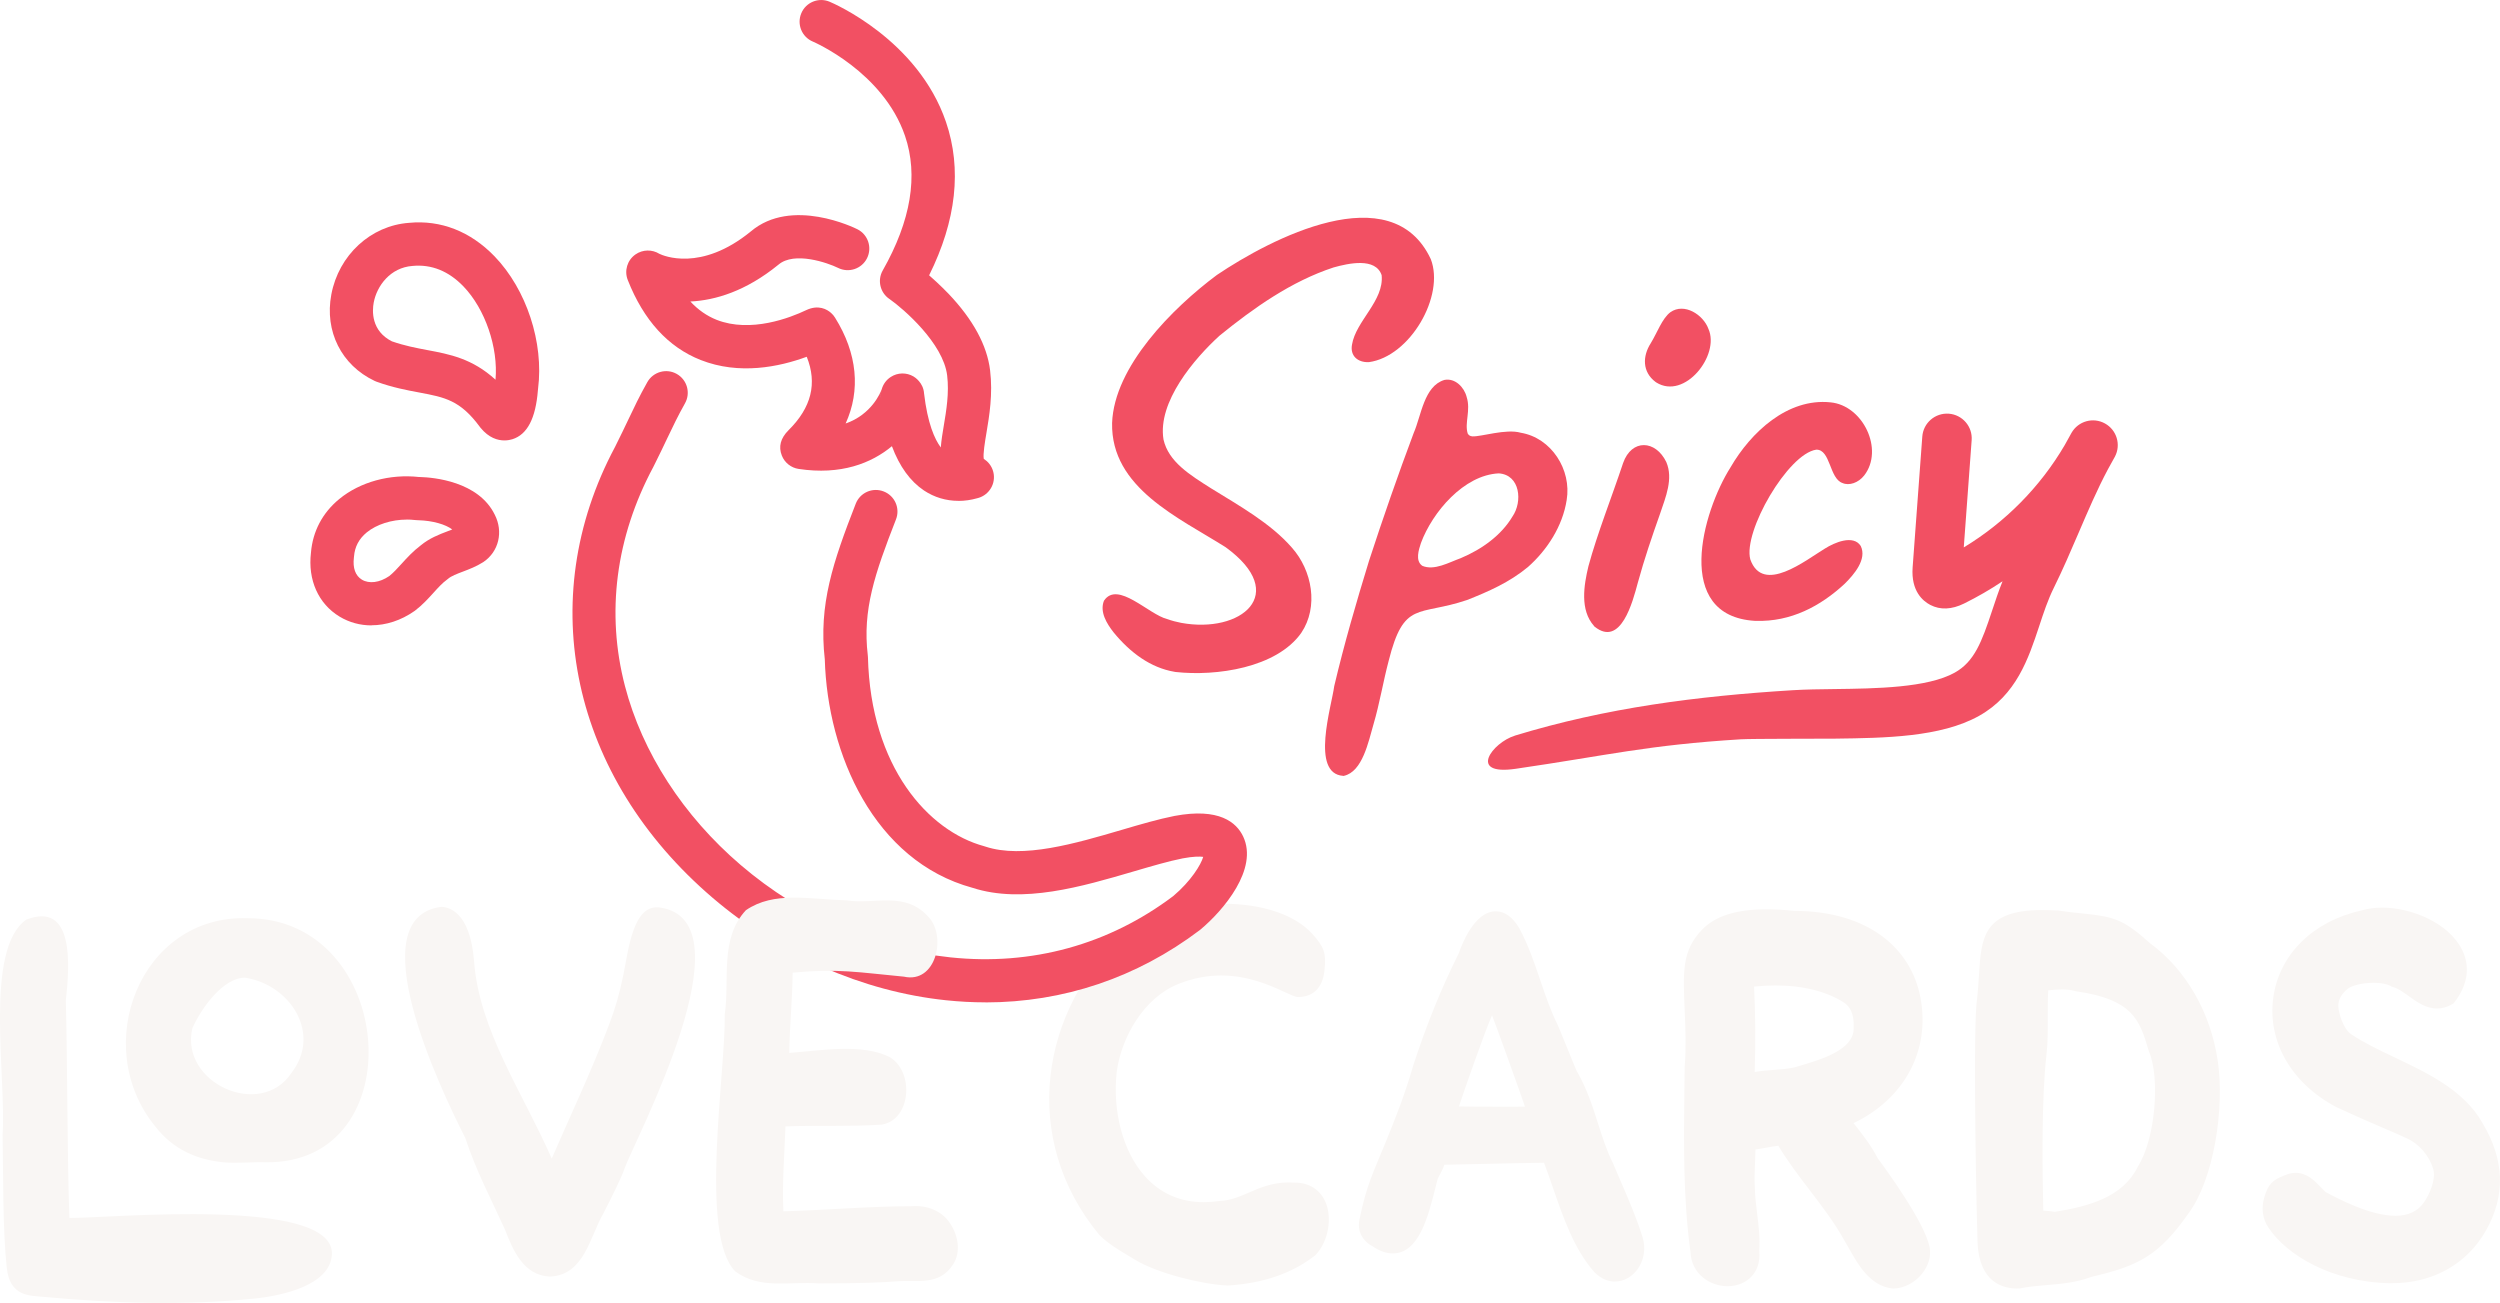
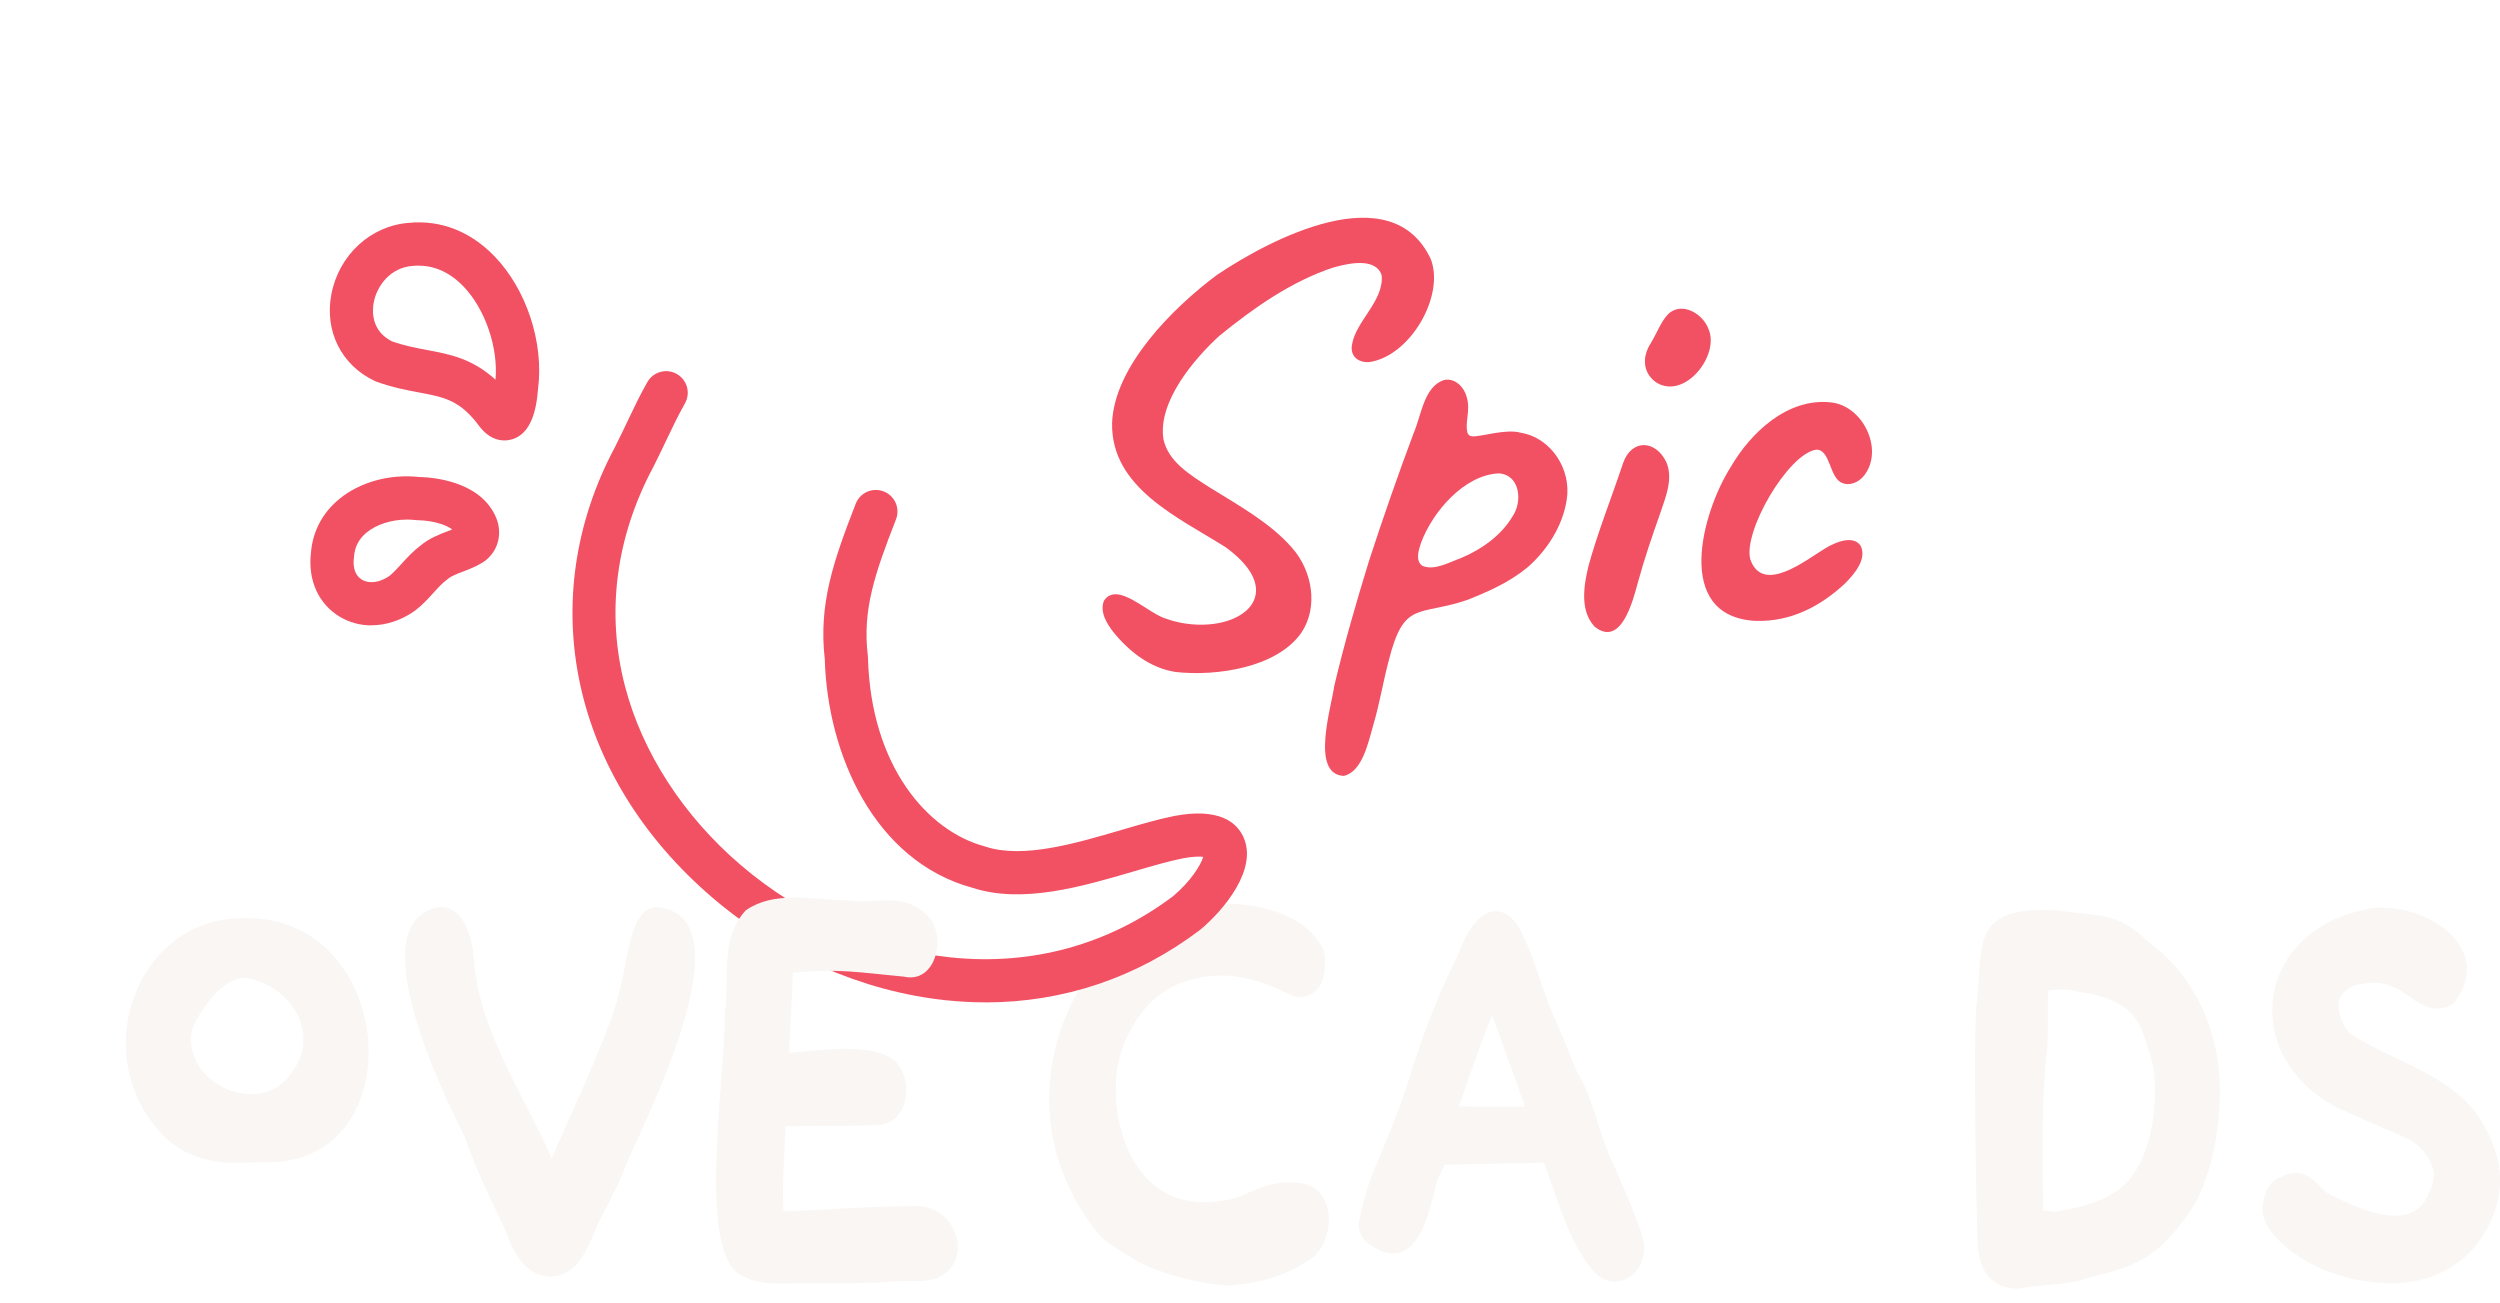
<svg xmlns="http://www.w3.org/2000/svg" id="b" viewBox="0 0 462.91 241.27">
  <defs>
    <filter id="neonGlow" x="-50%" y="-50%" width="200%" height="200%">
      <feFlood flood-color="#fff" flood-opacity="0.8" result="white" />
      <feComposite operator="in" in="white" in2="SourceAlpha" />
      <feGaussianBlur stdDeviation="2" />
      <feFlood flood-color="#ff6b81" result="pink" />
      <feComposite operator="in" in="pink" in2="SourceAlpha" />
      <feGaussianBlur stdDeviation="4" />
      <feComponentTransfer>
        <feFuncA type="linear" slope="0.6" />
      </feComponentTransfer>
      <feFlood flood-color="#ff4757" flood-opacity="0.4" result="red" />
      <feComposite operator="in" in="red" in2="SourceAlpha" />
      <feGaussianBlur stdDeviation="8" />
      <feMerge>
        <feMergeNode />
        <feMergeNode />
        <feMergeNode />
        <feMergeNode in="SourceGraphic" />
      </feMerge>
    </filter>
  </defs>
  <g id="c" data-name="Layer 1">
    <g>
      <g>
        <path d="M227.25,238.03c-4.7-.21-12.98-2.28-17.03-4.74-.35-.21-.71-.43-1.06-.64-2.04-1.22-3.97-2.37-5.53-3.91l-.11-.12c-14.59-17.68-11.27-41.68,5.49-56.77,4.05-3.64,10.42-4.51,17.55-4.51s13.28,2.05,16.47,5.62c2.13,2.39,2.59,3.46,2.2,6.89-.5,4.15-3.27,4.77-4.87,4.77-2.03,0-10.75-7.07-22.23-2.4-6.39,2.59-10.47,9.87-11.34,16.14-.84,7.43,1.14,14.88,5.18,19.41,2.86,3.2,6.54,4.83,10.92,4.83.88,0,1.79-.07,2.72-.2h.08s.09-.02.09-.02c2.03-.07,3.71-.8,5.48-1.56,2.02-.88,4.32-1.87,7.28-1.87.29,0,.59,0,.89.03.12,0,.23,0,.35,0,2.59,0,4.65,1.3,5.64,3.57,1.31,3.01.53,7.29-1.76,9.76l-.09.1-.1.08c-4.26,3.3-9.5,5.11-16.03,5.54h-.09s-.09,0-.09,0Z" style="fill: #f9f6f4;" />
        <path d="M299.03,237.3c-.96,0-2.39-.3-3.8-1.73l-.06-.07c-3.7-4.22-5.69-9.99-7.62-15.57-.56-1.62-1.09-3.16-1.65-4.63-2.21.01-7.35.13-11.92.23-2.73.06-5.17.12-6.55.14-.07.32-.22.63-.39.97l-.4.8c-.51,1.02-.3.29-.81,2.33-1.38,5.49-3.09,12.32-7.95,12.32-1.18,0-2.43-.44-3.72-1.32-1.18-.57-2.99-2.21-2.44-4.93,1.32-6.55,2.69-8.99,4.87-14.38,1.72-4.23,3.49-8.61,5.06-14.07,2.47-7.6,5.23-14.42,8.47-20.89.52-1.54,2.88-7.76,6.84-7.76,1.65,0,3.11,1.05,4.35,3.12,1.67,3.1,2.8,6.42,3.89,9.64,1,2.95,1.95,5.74,3.26,8.34.18.39.65,1.56,1.41,3.43.74,1.82,1.84,4.54,2.05,5,1.89,3.21,2.95,6.53,3.97,9.74.83,2.6,1.61,5.06,2.81,7.45l.04.1c.45,1.07.91,2.14,1.38,3.22,1.44,3.32,2.92,6.76,4.02,10.29.64,2.06.29,4.3-.95,5.98-1.05,1.42-2.56,2.24-4.16,2.24h0ZM270.14,204.87c1.64.07,12.91.06,12.23.04-.64-1.93-5.72-16.08-6.1-16.91-1.17,2.53-5.31,14.34-6.13,16.88Z" style="fill: #f9f6f4;" />
-         <path d="M350.41,238.58c-4.14-.45-6.39-4.46-8.03-7.39-.3-.53-.58-1.04-.86-1.49-1.81-3.28-4.17-6.36-6.44-9.34-2.01-2.63-4.08-5.35-5.8-8.21-.75.08-1.48.22-2.25.36-.64.12-1.3.24-1.98.34-.01.81-.05,1.63-.08,2.43-.07,1.57-.14,3.2-.03,4.69v.09c.03,1.55.22,3.06.42,4.67.27,2.2.56,4.48.39,6.84.24,2.35-.59,3.84-1.34,4.69-1.07,1.21-2.72,1.9-4.52,1.9-3.21,0-6.69-2.21-6.87-6.32-1.38-9.98-1.25-20.24-1.13-30.16.02-1.32.05-4.01.05-4.01v-.05c.29-3.62.15-7.16,0-10.59-.29-7.05-.54-10.97,3.2-14.87,2.45-2.55,6.36-3.79,11.96-3.79,1.56,0,3.29.1,5.15.29,13.78.04,21.65,7.02,23.35,16.07,1.85,9.8-2.98,18.72-12.39,23.23,1.63,2.05,3.28,4.17,4.48,6.52,1.22,1.63,8.73,11.84,9.61,16.49.31,1.62-.21,3.4-1.43,4.9-1.35,1.67-3.32,2.68-5.26,2.72h-.1s-.1,0-.1,0ZM324.79,182.68c.25,4.96.29,10.07.12,15.82,1.19-.22,2.41-.31,3.61-.4,1.31-.1,2.54-.19,3.66-.44l.92-.27c4.06-1.19,10.19-2.98,10.13-6.99v-.1c.14-2.84-.87-3.97-1.66-4.57-3.23-2.13-7.66-3.26-12.82-3.26-1.29,0-2.62.07-3.96.21Z" style="fill: #f9f6f4;" />
        <path d="M442.68,237.61c-11-.17-19.27-5.26-22.59-10.22-1.13-1.58-1.44-3.68-.81-5.74.71-2.33,1.43-3.14,3.76-4.02.69-.31,1.37-.46,2.04-.46,2.11,0,3.53,1.49,4.67,2.68.3.31.58.61.85.86,2.21,1.2,8.25,4.41,12.94,4.41,2.4,0,4.14-.82,5.32-2.52.93-1.33,2.24-4.2,1.7-6.08-.74-2.57-2.69-4.8-5.08-5.82-2.13-1-5.17-2.24-7.28-3.18-1.89-.84-3.76-1.67-5.57-2.51l-.08-.04c-8.28-4.4-12.73-12.16-11.62-20.25,1.1-7.98,7.35-14.16,16.33-16.13,1.17-.35,2.46-.53,3.85-.53,5.31,0,12.31,2.76,14.81,7.87,1.51,3.08,1,6.49-1.42,9.61l-.19.25-.27.16c-.91.53-1.85.79-2.8.79h0c-2.05,0-3.74-1.22-5.23-2.3-1.02-.73-1.98-1.43-2.9-1.67l-.22-.06-.2-.12c-.63-.38-1.82-.61-3.19-.61-2.24,0-4.1.56-4.79,1.11-1.18.95-1.8,2.11-1.74,3.26.06,1.24.9,4.16,2.38,5.15,2.35,1.58,5.01,2.85,7.83,4.19,5.96,2.84,12.98,6.05,16.46,12.21,4.1,6.81,4.36,13.43.67,19.95-3.51,6.2-9.83,9.75-17.36,9.75h-.28Z" style="fill: #f9f6f4;" />
        <path d="M373.51,238.59c-2.61,0-7.02-1.1-7.34-8.5-.13-3.03-.85-35.87-.21-44.07.27-2.16.38-4.01.49-5.64.41-6.64.73-11.87,11.64-11.87.87,0,1.8.03,2.84.08h.14c1.57.25,3.1.41,4.72.57,5.85.59,7.52,1.2,12.34,5.51,6.63,4.86,11.19,12.79,12.52,21.76,1.3,8.76-.71,22.02-5.51,28.37-5.26,7.48-9,9.46-16.84,11.38l-1,.24c-2.92,1.08-5.72,1.32-8.43,1.54-1.64.14-3.19.27-4.73.58l-.19.04h-.45s0,0,0,0ZM378.35,224.17c.71.03,1.43.1,2.14.22,6.39-1.03,12.56-2.77,15.3-8.25l.07-.14c3.29-5.18,4.11-16.44,2.07-21.25l-.05-.12-.04-.13c-1.68-5.87-3.12-9.45-13.41-10.95l-.13-.02-.13-.04c-.67-.19-1.44-.28-2.37-.28-.87,0-1.76.08-2.54.17-.1,1.63-.09,3.38-.09,5.08.01,2.28.02,4.62-.23,6.77-.94,8.05-.78,21.25-.6,28.92Z" style="fill: #f9f6f4;" />
      </g>
      <g>
        <g style="filter: url(#neonGlow)">
          <g>
            <path d="M217.51,124.4c-4.49-.75-8.26-3.58-11.33-7.33-1.27-1.63-2.58-3.77-1.77-5.83,2.53-3.81,8.29,2.57,11.75,3.4.83.3,1.68.52,2.55.69,11.04,2.04,20.19-5.31,8.24-14-8.63-5.47-21.28-10.97-21.03-23.01.38-10.46,11.2-21.29,19.41-27.41,9.89-6.66,32.34-18.46,39.6-2.93,2.64,6.8-3.83,18.05-11.48,19.08-2.09.07-3.48-1.2-3.11-3.23.7-4.39,5.98-8.14,5.49-12.88-1.12-3.32-6.13-2.2-8.9-1.43-7.83,2.57-14.79,7.5-21.11,12.63-4.63,4.22-11.53,12.26-10.38,19.24.93,4.11,4.84,6.52,8.84,9.05,5.17,3.2,10.99,6.44,14.92,10.95,3.77,4.22,5.01,10.97,1.74,15.81-4.58,6.47-15.74,8.06-23.25,7.23l-.19-.03Z" style="fill: #f25063; " />
            <path d="M248.7,143.66c-6.07-.41-2.14-12.86-1.65-16.61,1.85-7.83,4.07-15.46,6.44-23.19,2.59-7.95,5.43-16.1,8.27-23.67,1.43-3.28,1.9-8.69,5.69-9.84,1.97-.39,3.66,1.33,4.12,3.15.8,2.48-.43,4.83.2,6.79.24.36.44.46.87.51,1.6.09,6.22-1.46,8.96-.67,5.67.95,9.43,6.86,8.49,12.46-.75,4.84-3.62,9.26-7.17,12.4-3.42,2.84-7.37,4.57-11.31,6.12-9.04,3.05-11.65-.01-14.49,11.29-1.01,3.82-1.67,7.88-2.79,11.68-.95,3.27-2.04,8.82-5.5,9.58l-.13.02ZM263.36,104.77c2.23.95,4.96-.65,7.12-1.42,3.95-1.66,7.53-4.26,9.58-7.72,1.89-2.74,1.44-7.71-2.54-7.98-6.46.3-12.28,7.16-14.41,12.89-.43,1.31-1.04,3.22.16,4.16l.1.07Z" style="fill: #f25063;" />
            <path d="M295.15,115.9c-2.63-2.95-1.88-7.51-1.03-11.06,1.64-6.04,4.33-12.82,6.42-19.1,1.58-4.51,6.02-4.29,8-.18,1.33,3.1-.13,6.51-1.14,9.52-1.55,4.39-2.92,8.39-4.14,12.84-.94,3.51-3.15,12-8,8.11l-.12-.12ZM306.53,70.71c-2.44-1.84-2.43-4.74-.85-7.19,1.17-1.91,2.09-4.57,3.62-5.71,2.56-1.81,6.09.46,7.04,3.09,2.18,4.83-4.39,13.23-9.67,9.91l-.15-.11Z" style="fill: #f25063;" />
            <path d="M324.95,114.96c-15.14-.91-9.77-20.13-4.51-28.44,3.76-6.48,10.56-12.85,18.5-12.02,6.02.56,9.96,8.75,6.24,13.54-1.08,1.37-2.79,1.94-4.01,1.4-2.46-.83-2.2-6.23-4.86-6.18-5.24.76-13.58,15.16-12.22,20.31,2.32,6.57,10.24.16,13.81-1.99,1.76-1.12,5.27-2.64,6.64-.49,1.2,2.46-1.24,5.29-2.97,7-4.49,4.17-9.99,7.07-16.42,6.87h-.2Z" style="fill: #f25063;" />
-             <path d="M280.43,136.23c16.97-5.18,33.82-7.34,51.56-8.43,2.33-.14,4.94-.18,7.7-.21,7.66-.1,17.19-.22,22.25-3.04,3.65-2.03,5.01-5.69,6.93-11.49.59-1.78,1.19-3.6,1.93-5.43-2.28,1.53-4.66,2.9-7.12,4.12-2.3,1.13-4.41,1.22-6.26.26-1.36-.71-3.59-2.55-3.27-6.94l1.79-24.24c.19-2.52,2.38-4.41,4.91-4.23,2.52.19,4.42,2.38,4.23,4.91l-1.46,19.85c7.67-4.64,14.16-11.2,18.69-18.94.41-.77.83-1.53,1.27-2.29,1.25-2.16,3.99-2.93,6.18-1.72,2.18,1.2,3.01,3.93,1.85,6.14-.42.79-.85,1.57-1.3,2.35-1.99,3.74-3.67,7.67-5.44,11.79-1.43,3.33-2.91,6.78-4.57,10.14-1.1,2.22-1.89,4.6-2.72,7.13-1.98,5.97-4.22,12.74-11.16,16.61-7.09,3.95-17.45,4.08-26.6,4.2-2.64.03-15.34,0-17.45.12-17.36,1.07-24.49,2.95-41.7,5.46-9.02,1.32-4.26-4.88-.22-6.11ZM363.27,106.01h0,0Z" style="fill: #f25063;" />
          </g>
          <path d="M182.48,185.6c-2.42,0-4.86-.13-7.32-.39-15.44-1.62-30.79-8.35-43.21-18.97-26.14-22.35-33.23-55.12-18.06-83.5l.24-.49c.83-1.66,1.51-3.08,2.15-4.43,1.1-2.32,2.14-4.51,3.58-7.06,1.08-1.92,3.53-2.61,5.45-1.52,1.92,1.08,2.61,3.52,1.52,5.45-1.3,2.31-2.24,4.28-3.33,6.57-.66,1.39-1.36,2.86-2.21,4.56l-.26.52s-.04.08-.06.12c-6.96,13-8.78,27.03-5.25,40.58,3.19,12.28,10.8,24.04,21.43,33.13,11.2,9.58,25,15.65,38.84,17.1,15.05,1.58,29.31-2.35,41.25-11.35,3.28-2.77,5.13-5.8,5.55-7.26-.62-.08-1.79-.1-3.8.28-2.58.51-5.71,1.43-9.02,2.4-9.67,2.84-20.63,6.06-29.9,3.05-18.22-4.97-26.85-24.78-27.35-42.31-1.16-10.14,1.52-18,5.73-28.81.8-2.06,3.12-3.08,5.18-2.27,2.06.8,3.08,3.12,2.27,5.18-3.92,10.04-6.22,16.74-5.22,25.14.01.12.02.25.03.37.51,20.31,11.18,32.21,21.54,35,.07.02.15.04.22.07,6.92,2.29,16.65-.58,25.24-3.1,3.49-1.03,6.79-1.99,9.76-2.58,8.3-1.56,11.49,1.21,12.72,3.81,2.84,6.01-3.63,13.65-7.9,17.22-.05.04-.1.08-.15.12-11.65,8.81-25.24,13.37-39.67,13.38Z" style="fill: #f25063;" />
          <path d="M93.39,81.55c-1.22,0-2.86-.45-4.41-2.34-.04-.05-.09-.11-.13-.17-3.64-4.94-6.48-5.47-11.2-6.36-2.31-.43-4.93-.92-7.92-2-.12-.04-.24-.09-.36-.15-6.15-2.91-9.3-9.19-8.02-16,1.37-7.3,7.29-12.76,14.4-13.27,5.87-.56,11.37,1.59,15.83,6.21,5.91,6.13,9.14,15.96,8.05,24.5l-.03.29c-.41,5.21-1.96,8.2-4.73,9.07-.33.1-.84.22-1.46.22ZM72.62,63.22c2.32.81,4.45,1.21,6.5,1.6,4.11.77,8.34,1.56,12.63,5.49.53-5.94-1.91-13.1-5.94-17.28-2.74-2.84-5.91-4.12-9.41-3.79-4.16.3-6.62,3.72-7.2,6.77-.29,1.53-.51,5.26,3.41,7.22Z" style="fill: #f25063;" />
          <path d="M68.79,115.8c-2.09,0-4.12-.54-5.92-1.63-3.92-2.37-5.89-6.78-5.29-11.83.32-3.95,2.13-7.38,5.23-9.93,3.85-3.17,9.38-4.69,14.82-4.08h.18c2.42.07,10.78.78,13.8,6.97,1.62,3.16.75,6.83-2.08,8.75-.04.03-.07.05-.11.07-1.23.78-2.54,1.28-3.7,1.72-1.11.42-2.16.82-2.74,1.32-.08.07-.16.13-.24.19-.83.6-1.63,1.48-2.47,2.41-.96,1.06-2.05,2.26-3.41,3.3-.05.04-.09.07-.14.1-2.49,1.74-5.25,2.62-7.93,2.62ZM75.31,96.21c-2.79,0-5.58.88-7.41,2.38-1.44,1.19-2.21,2.65-2.35,4.46,0,.07-.01.14-.02.2-.24,1.91.28,3.36,1.48,4.08,1.34.81,3.28.56,5.06-.66.76-.6,1.5-1.41,2.28-2.27,1-1.1,2.13-2.34,3.55-3.41,1.61-1.33,3.39-2.02,4.98-2.62.3-.11.59-.22.86-.33-1.21-.94-3.65-1.64-6.23-1.71l-.39-.02c-.1,0-.19-.01-.29-.02-.51-.06-1.02-.09-1.53-.09ZM84.5,98.97h0,0Z" style="fill: #f25063;" />
-           <path d="M177.45,92.74c-2.27,0-4.45-.65-6.35-1.91-2.56-1.71-4.55-4.46-5.95-8.21-3.8,3.16-9.45,5.39-17.27,4.21-1.4-.21-2.59-1.15-3.11-2.47-.66-1.65-.24-3.23,1.24-4.7,4.23-4.19,5.35-8.66,3.37-13.6-5.1,1.88-12.49,3.42-19.64.6-6.03-2.38-10.57-7.37-13.5-14.81-.68-1.72-.09-3.68,1.43-4.74,1.34-.93,3.08-.95,4.43-.11.66.32,7.66,3.42,16.93-4.15,7.55-6.4,19.24-.65,19.73-.4,1.97.99,2.77,3.39,1.78,5.37s-3.4,2.77-5.37,1.78c-1.92-.94-8.08-3.1-11.02-.6-6.04,4.93-11.73,6.61-16.32,6.83,1.43,1.54,3.05,2.67,4.86,3.39,6.32,2.49,13.69-.41,16.56-1.78,2.31-1.1,3.9-.15,4.64.51.29.25.53.55.73.87,4.14,6.62,4.76,13.46,1.96,19.6,4.82-1.68,6.45-5.72,6.68-6.33.26-.93.84-1.75,1.68-2.29,1.27-.83,2.91-.86,4.21-.09.23.13,1.82,1.15,1.95,3.12.65,5.55,1.95,8.48,3.1,10.02.11-1.36.33-2.72.55-4,.48-2.85,1.02-6.08.63-9.33-.72-5.96-8.09-12.34-10.67-14.15,0,0,0,0-.01,0-1.74-1.17-2.28-3.48-1.25-5.29,5.23-9.21,6.62-17.6,4.13-24.91-4.06-11.89-16.94-17.41-17.07-17.47-2.04-.85-3-3.2-2.14-5.24.85-2.04,3.2-3,5.24-2.14.67.28,16.34,7,21.55,22.26,2.97,8.71,1.92,18.25-3.12,28.4,1.91,1.65,3.58,3.4,3.61,3.43,4.54,4.78,7.12,9.54,7.68,14.16.53,4.41-.14,8.41-.68,11.62-.27,1.59-.66,3.93-.49,4.78.22.14.4.28.54.4,1.53,1.36,1.79,3.66.59,5.32-.59.82-1.44,1.36-2.36,1.57-1.16.33-2.32.49-3.46.49ZM163.23,72.14c-.15.5-.18,1.08-.08,1.66,0-.07-.02-.13-.02-.2-.06-.5-.02-.99.1-1.46ZM122.61,47.38s0,0,0,0c0,0,0,0,0,0ZM122.6,47.38h0s0,0,0,0ZM122.6,47.37s0,0,0,0c0,0,0,0,0,0Z" style="fill: #f25063;" />
        </g>
      </g>
      <g>
-         <path d="M61.46,232.39c.76-10.92-41.27-6.8-48.61-6.87-.42-11.63-.35-28.56-.66-40.25.76-6.86,1.49-18.39-7.32-14.99-7.86,5.46-3.67,29.25-4.39,39.81.13,7.14.01,17.8.77,24.61.54,5.38,4.19,5.19,6.79,5.43,12.96,1.2,26.11,1.64,39.05.32,5.5-.56,13.98-2.57,14.36-8.08Z" style="fill: #f9f6f4;" />
        <path d="M101.86,236.37c-5.02-.17-6.95-5.09-8.35-8.68-2.5-5.53-5.35-10.85-7.35-16.97-4.95-9.74-19.61-40.8-4.49-42.8,1.25,0,5.39.73,6.11,10.07.94,12.85,9.16,24.56,14.38,36.54,3.62-8.37,7.36-16.17,10.6-24.75,1.16-3.06,1.92-5.63,2.67-9.29.98-4.83,1.82-13.16,6.77-12.45,17.08,2.46-4.72,43.12-6.55,48.31-.51,1.59-2.53,5.62-3.93,8.34-2.48,4.23-3.49,11.39-9.84,11.68Z" style="fill: #f9f6f4;" />
        <path d="M151.54,237.64c-5.41-.4-10.72,1.16-15.35-2.18-6.81-6.71-1.8-37.01-1.99-47.68.94-6.37-.99-13.98,3.91-19.24,5.21-3.58,11.72-2.02,18.61-1.83,5.27.84,10.9-1.84,15.29,3.17,3.25,3.58,1.31,12.3-4.64,10.96-8.42-.79-12.07-1.54-20.6-.74-.05,5.04-.55,9.84-.63,14.86,5.75-.42,13.44-1.8,18.55.75,4.65,2.69,4.04,11.68-1.45,12.53-5.97.4-11.84.1-17.8.33-.18,5.21-.64,10.56-.38,15.72,7.63-.2,16.1-.94,23.63-.94,2.89-.24,5.79.79,7.36,3.37,1.41,2.23,1.86,5.13.47,7.34-2.61,4.13-6.69,2.87-10.58,3.2-2.05.18-6.49.39-14.4.38Z" style="fill: #f9f6f4;" />
        <path d="M41.31,215.21c-4.82-.5-9.19-2.3-12.57-6.64-12.17-14.96-2.75-39.13,16.98-38.55,27.69-.16,31.08,45.7,3.34,45.19-2.05-.09-5.28.25-7.75,0ZM35.62,190.39c-2.39,10.09,12.62,16.95,18.37,8.25,5.58-7.26-.22-16.3-8.62-17.61-4.08,0-8.12,5.69-9.75,9.36Z" style="fill: #f9f6f4;" />
      </g>
    </g>
  </g>
</svg>